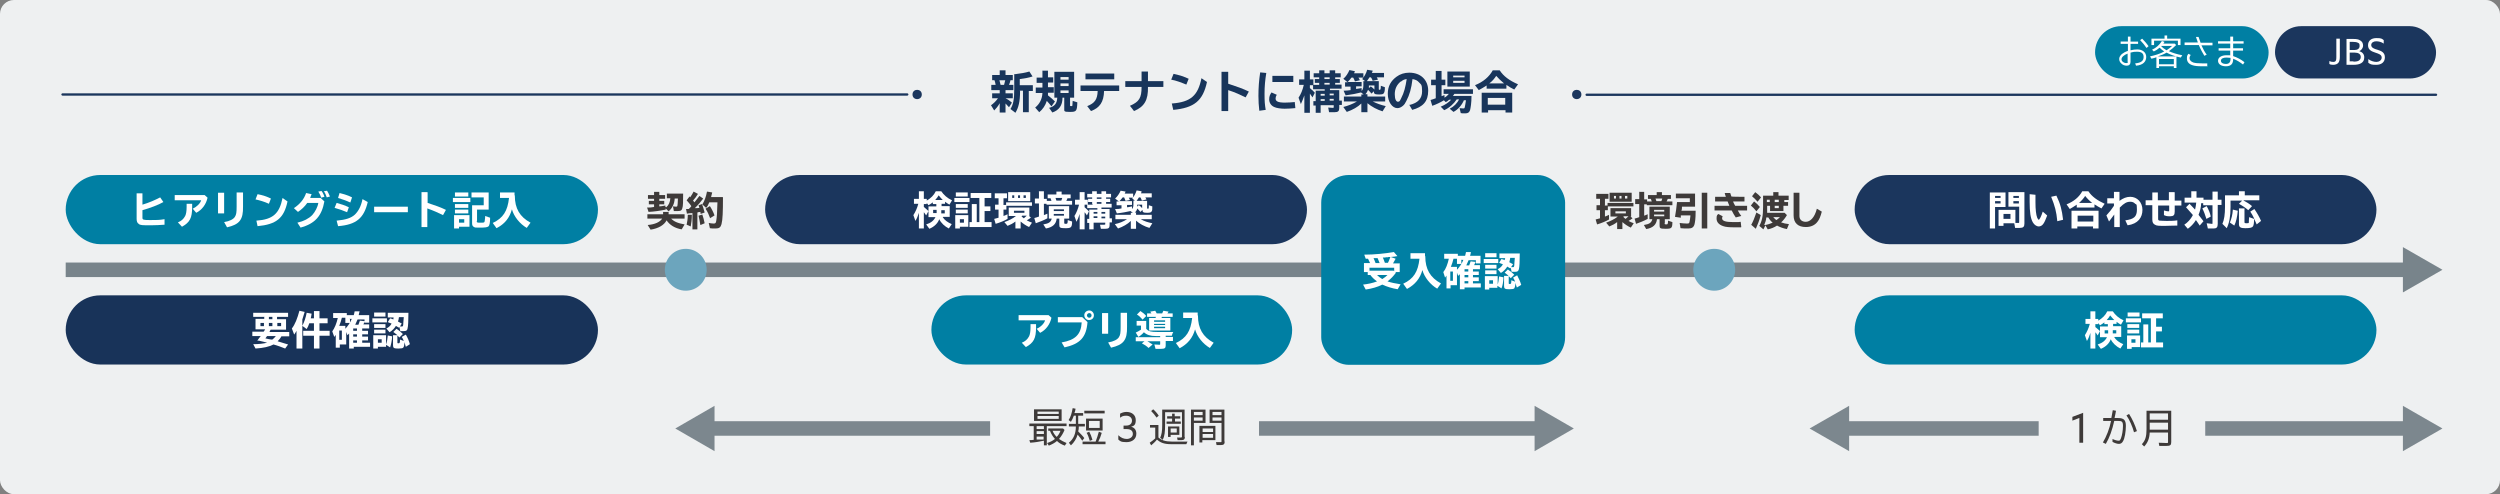
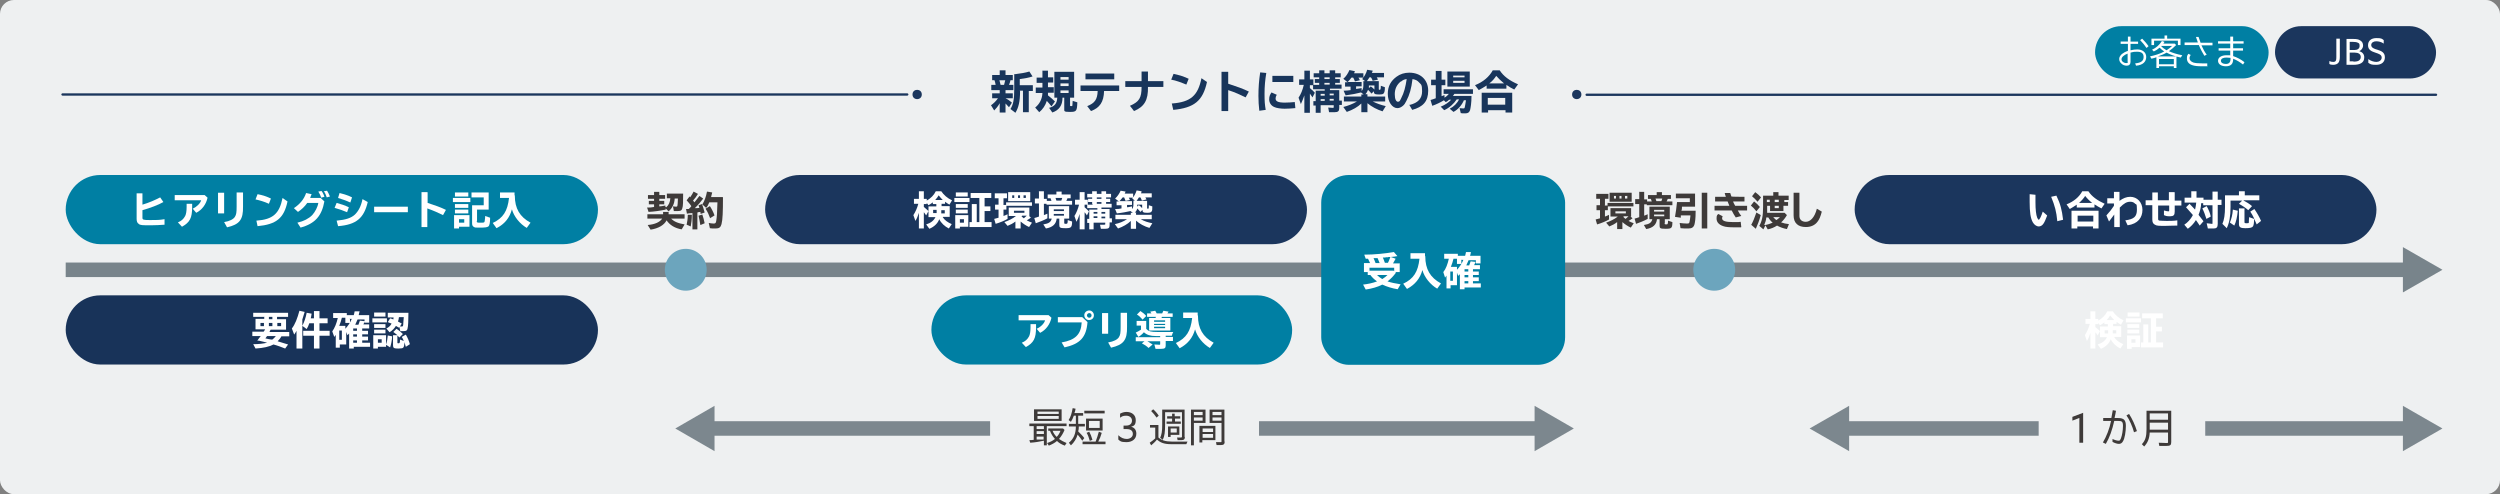
<svg xmlns="http://www.w3.org/2000/svg" id="_レイヤー_1" width="860" height="170" version="1.1" viewBox="0 0 860 170">
  <rect x="0" y="0" width="860" height="170" fill="#808080" stroke="none" />
  <defs>
    <style>
      .st0 {
        fill: #3e3a39;
      }

      .st1 {
        fill: #6ca5bd;
      }

      .st2 {
        fill: #fff;
      }

      .st3 {
        fill: #78848b;
      }

      .st4 {
        fill: #eef0f1;
      }

      .st5 {
        fill: #1b365d;
      }

      .st6 {
        fill: #7c878e;
      }

      .st7 {
        fill: #007fa3;
      }

      .st8 {
        fill: #183359;
      }

      .st9 {
        fill: #18355b;
      }
    </style>
  </defs>
  <rect class="st4" width="860" height="170" rx="4.8" ry="4.8" />
  <polygon class="st3" points="840.2 92.8 826.6 85 826.6 90.3 22.6 90.3 22.6 95.3 826.6 95.3 826.6 100.6 840.2 92.8" />
  <g>
    <path class="st0" d="M230.7,75c1,1.2,2.5,1.8,4.8,2.2l-1,1.7c-2.4-.4-4.1-1.5-5.2-3.1-.8,1.6-2.8,2.8-5.5,3.2l-1-1.6c2.5-.2,4.2-1,5-2.2h-5.1v-1.5h5.4v-.8h1.9v.8h5.5v1.5h-4.8ZM229.2,71.3c.9-.8,1.3-1.8,1.4-3.1h-1.2v-1.6h5.6c0,2.5,0,4.4-.3,5.1-.2.7-.5.9-1.5.9s-.9,0-1.4,0l-.3-1.6c.4,0,.7.1,1,.1.6,0,.6,0,.7-2.8h-1.1c-.1,1.9-.9,3.4-2.1,4.4l-1-1v.4c-1.9.4-4,.7-5.9.8l-.5-1.5c.9,0,1.5,0,2.4-.2h0v-.9h-1.8v-1.2h1.8v-.7h-2.1v-1.3h2.1v-1.1h1.8v1.1h2v1.3h-2v.7h1.7v1.2h-1.7v.7c.6,0,.9-.1,2.1-.3v.5h0Z" />
    <path class="st0" d="M237.8,70.9h0c-.5-.8-1.1-1.4-1.6-2l1-1.3c.1,0,.2.2.2.2h0c0,0,0,.1,0,.1.5-.7.9-1.4,1.2-2l1.5.8c-.4.7-1.2,1.8-1.7,2.3.2.2.3.4.5.6,0,0,0,0,0,0,.5-.6,1.2-1.6,1.7-2.2l1.3.9c-.8,1.1-1.9,2.4-2.9,3.3.6,0,1.3,0,1.6-.1-.1-.4-.2-.6-.3-.9l1.2-.4c.3.8.6,1.8.9,2.9l-1.4.5c0-.3,0-.5-.1-.7-.4,0-.8.1-1,.2v5.8h-1.7v-5.6c-.7,0-1.3.1-1.9.2l-.3-1.6c.2,0,.5,0,.9,0,.4-.3.5-.5.8-.8h0s0,0,0,0ZM236.2,77.3c.2-.9.4-2.1.4-3.4h1.4c0,1.6-.2,3-.4,4l-1.4-.6ZM240.9,77.3c-.2-1.3-.4-2.3-.6-3.1l1.3-.4c.3.9.6,1.9.8,3l-1.4.6h0ZM248.7,67.9c0,4.9-.1,7.7-.5,9.2-.3,1.1-.8,1.5-2,1.5s-1.4,0-2-.1l-.4-1.8c.6.1,1.2.2,1.7.2s.8-.1.9-1c.2-1.3.3-2.5.4-6.3h-2.8c-.3.8-.7,1.5-1.1,1.9l-1.3-1.2c.7-1,1.3-2.7,1.6-4.4l1.8.3c-.2.8-.3,1.2-.4,1.6h4ZM244.3,75.1c-.4-1.1-.9-2.3-1.6-3.3l1.5-.9c.6.9,1.2,2.1,1.6,3.2l-1.6,1h0Z" />
  </g>
  <g>
    <path class="st0" d="M552,70.7h1v-.9h8.9v1.2h-8.8v1.3h-1v2.2c.7-.3.9-.3,1.4-.6v1.6c-1,.6-2.7,1.3-4.1,1.7l-.5-1.7c.5-.1,1-.3,1.5-.4v-2.8h-1.2v-1.7h1.2v-2.2h-1.3v-1.7h4.2v1.7h-1.2v2.2h0ZM561.7,75c-.5.4-.9.7-1.5,1,.6.3,1.2.6,1.8.8l-1,1.5c-1.1-.5-2.1-1.2-2.9-1.9v2.4h-1.8v-2.4c-.9.7-1.7,1.1-2.7,1.5l-1.1-1.3c1.4-.5,2.9-1.2,4-2.1h-2.5v-2.9h7.1v2.9h-.2l.7.6h0ZM561.3,69.4h-7.6v-3.1h7.6v3.1ZM555.2,68.3h.7v-.9h-.7v.9ZM555.7,73.4h3.6v-.7h-3.6v.7ZM557.1,68.3h.7v-.9h-.7v.9ZM558.4,74.6s0,0,0,0c.3.3.5.5.8.7.2-.2.7-.6,1-.9h-1.6s-.1.2-.1.1ZM559.8,67.4h-.8v.9h.8v-.9Z" />
    <path class="st0" d="M563.8,66h1.8v2.6h1v.7h1.6c-.1-.4-.2-.7-.3-.9h-1v-1.3h3v-1h1.8v1h3.1v1.3h-1.1c-.1.3-.2.6-.4.9h2v1.3h-8.8v-.3h-.9v3.9c.6-.2.7-.3,1.2-.5v1.6c-1.1.6-2.8,1.3-4,1.7l-.5-1.8c.5-.1,1-.3,1.6-.5v-4.5h-1.4v-1.7h1.4v-2.6h0ZM572.6,76.9c0,.2.2.3.5.3.6,0,.7-.1.7-1.3l1.5.5c0,2.1-.3,2.3-2.3,2.3s-2.1-.2-2.1-1.2v-2.1h-.9c-.2,1.9-1.4,3-3.7,3.4l-.8-1.4c1.9-.3,2.6-.8,2.9-2h-1v-4.3h7v4.3h-1.7v1.4h0ZM569,72.8h3.5v-.6h-3.5v.6ZM569,74.4h3.5v-.6h-3.5v.6ZM569.5,68.3c.1.3.2.6.3.9h1.7c.2-.3.2-.6.3-.9h-2.4Z" />
    <path class="st0" d="M583.3,72.5c0,2.9-.2,3.8-.4,4.7-.3,1-.9,1.4-2.1,1.4s-1.7,0-2.7-.1l-.3-1.8c.8.1,1.8.2,2.5.2s.8-.1.9-.6c.1-.4.2-1.1.3-2v-.2h-3.3c0,0,0,.1,0,.2v.6c-.1,0-2-.3-2-.3.3-1.7.5-3.1.7-5.1h4.4v-1.3h-4.8v-1.6h6.6v4.5h-4.5c0,.4,0,1-.2,1.4h5ZM587.3,66.3v12.3h-1.9v-12.3h1.9Z" />
    <path class="st0" d="M593.7,67.7c-.2-.6-.3-.8-.4-1.3h1.9c0,.1.2.5.4,1.2h0c0,.1,4.5.1,4.5.1v1.6h-3.9c0,.2.4,1,.7,1.5h4.1v1.6h-3.2c.3.6.8,1.4,1.2,1.9l-1.9.5c-.5-.7-1-1.6-1.4-2.4h-5.9v-1.6h5.1c-.1-.3-.4-1-.6-1.5h-4.3v-1.6h3.7ZM598.9,78.2c-.9,0-1.7,0-2.4,0-1.6,0-2.9-.1-3.7-.4-1.5-.5-2.3-1.4-2.3-2.6s.2-1.2.6-1.6l1.5.8c-.1.2-.2.4-.2.7,0,.9,1.2,1.3,3.8,1.3s1.6,0,2.6-.1l.2,1.8h0Z" />
    <path class="st0" d="M604.2,72.7c-.6-.8-1.2-1.4-1.9-2l1.1-1.4c.7.5,1.3,1.1,2,1.9,0,0-1.2,1.5-1.2,1.5ZM602.4,77.4c.6-1.1,1.2-2.5,1.8-4.3l1.5.9c-.5,1.8-1.1,3.4-1.7,4.7l-1.5-1.3h0ZM604.6,69.4c-.5-.6-1.2-1.3-1.9-1.9l1.1-1.4c.7.5,1.5,1.2,2,1.8l-1.2,1.5h0ZM613.5,69.5h1.6v1.3h-1.6v1.8h-4.6v-1.8h-1v.2c0,1,0,1.7,0,2.2h6l.8.8c-.6,1-1.2,1.8-2,2.5.8.3,1.7.5,2.7.6l-.7,1.7c-1.2-.2-2.5-.7-3.4-1.2-.9.6-2.1,1.1-3.2,1.3l-.8-1.4c-.2.5-.4.8-.7,1.4l-1.4-1.2c.9-1.6,1.3-3.3,1.3-6.5v-3.9h3.5v-1.2h1.8v1.2h3.5v1.5h-1.5v.8ZM607.2,77.4h0c.8-.1,1.9-.5,2.6-.8-.6-.5-1.1-1.1-1.5-1.8h-.7c0,.8-.4,1.9-.7,2.6h.2ZM607.8,68.7v.8h1v-.8h-1ZM610,74.7c.4.4.7.8,1.1,1,.4-.3.9-.7,1.2-1h-2.3ZM610.5,68.7v.8h1.4v-.8h-1.4ZM610.5,70.8v.8h1.4v-.8h-1.4Z" />
    <path class="st0" d="M619,66.5v7.8c0,1.2.8,2,2.2,2s3-1.3,3.8-4.5l1.7,1c-.4,1.6-.9,2.8-1.5,3.5-.9,1.2-2.3,1.8-4,1.8-2.7,0-4.2-1.4-4.2-4v-7.8h2Z" />
  </g>
  <circle class="st1" cx="589.7" cy="92.8" r="7.2" />
  <circle class="st1" cx="235.9" cy="92.8" r="7.2" />
  <polygon class="st6" points="541.4 147.4 527.9 139.6 527.9 144.9 245.8 144.9 245.8 139.6 232.3 147.4 245.8 155.2 245.8 149.9 527.9 149.9 527.9 155.2 541.4 147.4" />
  <g>
    <rect class="st4" x="340.6" y="136.3" width="92.5" height="21.8" />
    <g>
      <path class="st0" d="M360.1,153.2h-1v-1.6c-1.4.3-3,.6-4.7.7l-.3-.9c.4,0,1,0,1.5-.1v-4.7h-1.5v-.9h12.8v.9h-6.8v6.7h0ZM365.2,144.8h-9.5v-4h9.5v4ZM356.6,146.6v1h2.5v-1h-2.5ZM356.6,148.3v1h2.5v-1h-2.5ZM356.6,150v1.2c.3,0,.6,0,.8,0h.2s.4,0,.4,0h1v-1h-2.5,0ZM356.9,142.4h7.3v-.8h-7.3v.8ZM356.9,144.1h7.3v-1h-7.3v1ZM366.2,147.9c-.5,1.2-1.1,2.2-1.9,3.1.7.5,1.6,1,2.6,1.4l-.6.9c-1.1-.4-2-.9-2.7-1.6-.8.7-1.8,1.2-2.8,1.6l-.6-.9c1.2-.4,1.8-.7,2.7-1.4-.7-.8-1.3-1.7-1.7-2.8h-.6v-.8h5.1l.5.5h0ZM362.1,148.2c.3.8.8,1.5,1.4,2.1.6-.6,1-1.3,1.3-2.1h-2.8Z" />
      <path class="st0" d="M371.1,145.8h2.1v.9h-2.1c0,.7,0,1.1-.2,1.7.7.7,1.6,1.6,2.1,2.3l-.7.9c-.4-.6-.9-1.3-1.6-2.1-.4,1.4-1.2,2.7-2.3,3.7l-.7-.9c1.6-1.3,2.4-3.1,2.4-5.6h-2.4v-.9h2.4v-2.8h-.7c-.3.8-.6,1.5-1,2.1l-.8-.6c.7-1,1.1-2.4,1.4-4.1l1,.2c-.1.6-.2,1.1-.4,1.5h3v.9h-1.7v2.8h0ZM376.9,151.9c.4-1.1.8-2.2,1.1-3.4l1,.4c-.3,1.1-.7,2.1-1.2,3h2.5v.9h-7.9v-.9h4.5ZM380,141.3v.9h-7v-.9h7ZM379.3,148.1h-5.7v-4.1h5.7v4.1ZM374.9,151.7c-.3-1-.6-2-1.1-2.8l.9-.4c.4.7.8,1.7,1.1,2.8l-1,.4h0ZM374.6,147.2h3.7v-2.4h-3.7v2.4Z" />
      <path class="st0" d="M384.8,149.8c.8.8,1.8,1.2,2.8,1.2s2.1-.6,2.1-1.7-.7-1.7-2.2-1.7h-1v-1.2h.9c1.3,0,2-.7,2-1.7s-.8-1.7-2-1.7-1.5.3-2.1.7v-1.4c.6-.3,1.3-.6,2.2-.6,1.9,0,3.2,1.1,3.2,2.8s-.6,2-1.6,2.3h0c1.3.3,1.8,1.3,1.8,2.4,0,1.8-1.4,2.9-3.4,2.9s-2.2-.4-2.8-.9v-1.5h0Z" />
      <path class="st0" d="M398.5,150.5c1,.9,2.4,1.4,4.5,1.4h5.5c-.1.2-.2.5-.4.9h-5.2c-2.4,0-3.7-.5-4.9-1.6-.6.8-1.3,1.4-2,2l-.5-.9c.7-.5,1.4-1,1.9-1.5v-3.7h-1.8v-.9h2.9v4.3h0ZM397.9,143.7c-.7-1-1.3-1.7-1.9-2.3l.7-.6c.7.6,1.4,1.4,1.9,2.2l-.8.7h0ZM407.6,150.3c0,.8-.3,1.1-1.1,1.1s-.9,0-1.4,0l-.2-.9c.6,0,1,0,1.3,0s.4,0,.4-.4v-8.3h-5.8v4.1c0,2.8-.2,4.1-.8,5.4l-.9-.7c.5-1.1.7-2.2.7-4.5v-5.2h7.7v9.4h0ZM406,143.2v.8h-1.8v1h2v.8h-4.9v-.8h1.9v-1h-1.7v-.8h1.7v-.9h.9v.9h1.8ZM405.7,149.6h-3v.7h-.9v-3.6h3.9v2.9h0ZM402.7,147.4v1.4h2.1v-1.4h-2.1Z" />
      <path class="st0" d="M414.7,145.5h-4v7.7h-1v-12.3h5v4.6h0ZM410.7,142.8h3v-1.1h-3v1.1ZM410.7,144.7h3v-1.1h-3v1.1ZM418.2,151.4h-4.6v.8h-1v-5.7h5.5v4.9ZM413.7,148.6h3.6v-1.2h-3.6v1.2ZM413.7,150.6h3.6v-1.3h-3.6v1.3ZM421.3,151.9c0,.9-.4,1.2-1.3,1.2s-1,0-1.5,0l-.2-1c.6,0,1.1,0,1.5,0s.4,0,.4-.4v-6.2h-4.1v-4.6h5.1v11h0ZM417.1,142.8h3.1v-1.1h-3.1v1.1ZM417.1,144.7h3.1v-1.1h-3.1v1.1Z" />
    </g>
  </g>
  <polygon class="st6" points="840.2 147.4 826.6 139.6 826.6 144.9 636.1 144.9 636.1 139.6 622.5 147.4 636.1 155.2 636.1 149.9 826.6 149.9 826.6 155.2 840.2 147.4" />
  <g>
    <rect class="st4" x="701.3" y="136.5" width="57.3" height="21.8" />
    <g>
      <path class="st0" d="M715.2,143.8l-2.3.9v-1.3l3.7-1.4v10.3h-1.3v-8.5h0Z" />
      <path class="st0" d="M726.3,143.8c.2-.9.3-1.7.5-2.7l1.1.2c-.1.8-.3,1.5-.5,2.5h1.2c2,0,2.7.7,2.7,2.7s-.4,4.4-1,5.3c-.3.6-.8.9-1.4.9s-1.5-.3-2.2-.7v-1c.8.4,1.6.6,2.1.6s.5-.2.8-.8c.4-1,.7-2.8.7-4.3s-.4-1.7-1.7-1.7h-1.3c-.7,3.1-1.6,5.7-2.9,7.9l-1-.5c1.2-2,2.3-4.8,2.8-7.4h-2.7v-1h2.9ZM734.1,148.7c-.5-1.9-1.6-4.4-2.6-5.8l.9-.5c1.1,1.7,2.1,3.9,2.7,5.9l-1,.4h0Z" />
      <path class="st0" d="M746.9,152.1c0,1-.3,1.3-1.7,1.3s-1.5,0-2.4,0l-.2-1.1c1,0,2,.1,2.6.1s.6,0,.6-.4v-3.2h-6.3c-.1,2.1-.7,3.5-1.9,4.8l-.8-.8c1.2-1.3,1.6-2.6,1.6-5.2v-6.3h8.5v10.8h0ZM739.5,144.4h6.3v-2.2h-6.3v2.2ZM739.5,147.5v.3h6.3v-2.4h-6.3v2.1Z" />
    </g>
  </g>
  <rect class="st7" x="22.6" y="60.2" width="183.1" height="23.8" rx="11.9" ry="11.9" />
  <rect class="st8" x="22.6" y="101.6" width="183.1" height="23.8" rx="11.9" ry="11.9" />
  <rect class="st5" x="638" y="60.2" width="179.5" height="23.8" rx="11.9" ry="11.9" />
-   <rect class="st7" x="638" y="101.6" width="179.5" height="23.8" rx="11.9" ry="11.9" />
  <rect class="st5" x="263.2" y="60.2" width="186.4" height="23.8" rx="11.9" ry="11.9" />
  <rect class="st7" x="320.4" y="101.6" width="124.1" height="23.8" rx="11.9" ry="11.9" />
  <rect class="st7" x="454.5" y="60.2" width="83.9" height="65.3" rx="9.5" ry="9.5" />
  <g>
    <path class="st2" d="M49,66.5v3.9c2.1-.6,4.4-1.6,6.1-2.5l1.1,1.6c-1.7,1-4.7,2.1-7.2,2.8v2.6c0,.7.3.8,2.6.8s3.2,0,5-.3v1.9c-1.7.1-3,.2-4.7.2-2.9,0-3.7,0-4.2-.5-.5-.3-.7-.9-.7-1.7v-8.8h2.1Z" />
    <path class="st2" d="M70.4,67.1l1,.9c-.5,2.3-1.9,4.2-3.9,5.2l-1.2-1.4c1.3-.6,2.6-1.8,2.9-2.9h-9.1v-1.8h10.4,0ZM66.1,70.1v1.1c0,3.8-.8,5.3-3.5,6.8l-1.4-1.5c1.2-.5,1.9-1.1,2.5-2.2.3-.6.5-1.6.5-3.1v-1.1s2,0,2,0Z" />
    <path class="st2" d="M77.1,66.3v7.1h-2.1v-7.1h2.1ZM83.6,66.2v4.8c.1,4.6-1.2,6.2-5.5,7.2l-1-1.8c1.9-.3,3.2-1,3.7-1.8.5-.8.6-1.5.6-3.6v-4.8h2.1Z" />
    <path class="st2" d="M92.5,70.1c-1.5-.7-3.2-1.2-4.6-1.5l.7-1.8c1.7.3,3.4.9,4.6,1.5l-.7,1.8h0ZM88.2,75.9c5.7-.4,7.9-2.4,9-7.8l1.7,1.2c-1.2,5.8-3.9,7.9-10.3,8.5l-.4-1.9h0Z" />
    <path class="st2" d="M111.6,69.2c-.9,5.1-3.2,7.7-8.2,9.1l-1.1-1.7c2.2-.5,3.9-1.4,5.1-2.6,1-1.1,1.9-2.8,2.1-4.2h-3.8c-.9,1.3-2,2.3-3.2,3.1l-1.4-1.3c2.1-1.4,3.5-3.1,4.2-5.2l1.9.4c-.2.4-.3.7-.5,1.3h3.6s1.3,1.2,1.3,1.2ZM110.5,68c-.2-.6-.6-1.5-1-2.1l1.1-.2c.4.5.8,1.3,1,2l-1.1.3h0ZM112.4,67.9c-.2-.7-.6-1.6-1-2.1l1.1-.2c.4.6.7,1.3,1,2l-1.1.3Z" />
    <path class="st2" d="M119.4,73c-1.2-.5-2.5-1-4.3-1.5l.7-1.7c1.2.3,3,.9,4.2,1.5l-.6,1.7h0ZM115.8,75.9c3.2-.3,5-.9,6.3-2.1,1.2-1.2,2.1-2.8,2.6-5.3l1.8,1c-1.3,5.6-4,7.8-10.2,8.3l-.5-1.9h0ZM120.6,69.7c-1.5-.7-3-1.2-4.3-1.6l.5-1.7c1.6.4,3.2.9,4.3,1.5l-.6,1.8Z" />
    <path class="st2" d="M140.3,71.1v1.9h-11.6v-1.9h11.6Z" />
    <path class="st2" d="M147.1,66.2v3.6c2.5.8,4.7,1.6,6.3,2.4l-1,1.8c-1.4-.7-3.4-1.6-5.4-2.3v6.4h-2v-12s2,0,2,0Z" />
    <path class="st2" d="M161.8,68.1v1.4h-6v-1.4h6ZM161.5,78h-3.6v.6h-1.7v-4.6h5.3v4ZM161.1,66.2v1.4h-4.6v-1.4h4.6ZM161.1,70.2v1.3h-4.6v-1.3h4.6ZM161.1,72.1v1.3h-4.6v-1.3h4.6ZM157.9,76.6h1.8v-1.2h-1.8v1.2ZM164,76.1c0,.5.2.5,1.3.5s1.3,0,1.4-.4c0-.2.2-.9.2-1.9l1.7.6c0,1.7-.2,2.7-.6,3-.4.3-1.2.4-2.9.4s-1.7,0-2-.2c-.5-.2-.7-.6-.7-1.3v-6.2h4v-2.7h-4.2v-1.7h5.9v5.9h-4v3.8h0Z" />
    <path class="st2" d="M177.1,67.3c0,4.4,1.7,7.3,5.4,9.3l-1.3,1.8c-2.4-1.4-4.4-3.9-5.1-6.4-.8,2.9-2.4,5-5.3,6.5l-1.3-1.8c3.6-1.7,5.1-4.1,5.6-8.6h-3.1v-1.9h5v.9h0Z" />
  </g>
  <g>
    <path class="st2" d="M90.8,109h-3.7v-1.4h12v1.4h-3.8v.8h3.1v3.6h-5.3c-.1.2-.3.5-.4.8h6.8v1.5h-2.7c-.3.6-.8,1.2-1.3,1.7,1.7.5,2.3.7,3.6,1.1l-1,1.4c-1.4-.6-2.7-1-4-1.4-1.6.8-3.4,1.2-6.2,1.4l-.8-1.5c1.9,0,3.5-.2,4.8-.5-.9-.3-1.7-.4-2.8-.7h-.6c.3-.5.9-1.2,1.2-1.6h-2.9v-1.5h3.9c.2-.3.3-.4.5-.8h-3.3v-3.6h3v-.8h0ZM89.6,111.1v1.1h1.2v-1.1h-1.2ZM91.8,115.7c-.2.3-.4.6-.5.7.8.2,1.3.3,2,.4h.4c.4-.3.8-.7,1.2-1.2,0,0-3,0-3,0ZM93.7,109.8v-.8h-1.2v.8h1.2ZM92.5,112.2h1.2v-1.1h-1.2v1.1ZM95.4,112.2h1.3v-1.1h-1.3v1.1Z" />
    <path class="st2" d="M103.8,119.9h-1.8v-6.1s0,0,0,0c-.2.4-.4.7-.8,1.3l-.8-2.1c1.1-1.4,1.9-3.5,2.6-6.1l1.8.4c-.3,1-.5,1.7-.8,2.6v.2c0,0,0,9.8,0,9.8h0ZM106.4,111.2c-.2.7-.6,1.5-.9,2l-1.5-1.1c.7-1.4,1.2-2.9,1.5-4.5l1.7.3c-.1.8-.2,1.1-.3,1.6h1.1v-2.5h1.9v2.5h2.8v1.7h-2.8v2.6h3.5v1.7h-3.5v4.4h-1.9v-4.4h-3.7v-1.7h3.7v-2.6h-1.6Z" />
    <path class="st2" d="M121.7,108.4c.1-.4.2-.7.3-1.3h1.7c-.2.7-.2.9-.3,1.3h3.6v2.6h-1.6v-1.1h-2.4c-.3.7-.5,1.2-.8,1.8h1.1c.2-.5.3-.9.5-1.4l1.7.2c-.2.4-.3.8-.5,1.1h2v1.4h-2.4v.8h2v1.2h-2v.8h2v1.3h-2v.8h2.7v1.4h-5.6v.6h-1.6v-5.2c0,.1-.3.3-.6.6l-.4-1.1v4.3h-2.2v1.1h-1.4v-4.4c-.2.3-.2.3-.5.7l-.7-1.9c.8-1.1,1.5-2.8,1.9-4.6h-1.6v-1.7h4.7v.7h2.6ZM116.7,116.9h.9v-3.2h-.9v3.2ZM120.4,109.8v1.3h-1.6v-1.8h-1.2c-.2.8-.5,1.9-.9,2.8h2.1v1.2h0c0,0,0-.2,0-.2.9-1,1.7-2.1,2.2-3.4h-.8,0ZM121.5,113v.8h1.3v-.8h-1.3ZM121.5,115v.8h1.3v-.8h-1.3ZM121.5,117.1v.8h1.3v-.8h-1.3Z" />
    <path class="st2" d="M133.1,109.5v1.4h-5v-1.4h5ZM132.8,118.5c.3-.8.5-1.9.6-3.1l1.5.3c-.1,1.7-.4,2.9-.7,3.8l-1.4-.9v.7h-2.8v.6h-1.6v-4.6h4.4v3.2h0ZM132.6,107.5v1.4h-3.9v-1.4h3.9ZM132.6,111.5v1.3h-3.9v-1.3h3.9ZM132.6,113.4v1.3h-3.9v-1.3h3.9ZM130,117.9h1.3v-1.2h-1.3v1.2ZM140.5,107.6c0,2.6-.1,4.7-.3,5.4-.1.7-.5.9-1.3.9s-.2,0-.4,0c-.4,0-.5,0-.8,0l-.3-1.4-.2.2c-.4-.2-.5-.3-1-.6-.5.8-1.2,1.6-2.2,2.2l-1.1-1.3c.8-.4,1.4-.9,1.8-1.7-.6-.2-.9-.3-1.3-.5l.8-1.3c.4.1,1,.3,1.1.4,0-.2.1-.5.1-.7h-2v-1.6h7ZM136.6,115.2c-.4-.3-.9-.7-1.3-1l1.1-1.1c.8.5,1.5,1.1,2.2,1.8l-1.2,1.2c-.3-.3-.4-.4-.7-.7v2.4c0,.3.1.3.4.3.4,0,.5-.2.5-1.3l1.3.5c-.2-.5-.4-1-.7-1.4l1.4-.8c.6,1,1.1,2.2,1.4,3.3l-1.4.9c-.1-.5-.3-.9-.5-1.6,0,1-.1,1.6-.4,1.9-.2.2-.7.3-1.7.3-1.5,0-1.8-.2-1.8-1.1v-3.5h1.4ZM137.2,109.2c0,.4-.1.9-.3,1.4.4.2.8.4,1.3.7l-.6,1c.2,0,.4,0,.6,0,.3,0,.4,0,.5-.5,0-.6.1-1.2.2-2.7,0,0-1.6,0-1.6,0Z" />
  </g>
  <g>
-     <path class="st2" d="M689.9,71.2h-3.6v7.4h-1.8v-12.4h5.4v5h0ZM686.3,68.1h1.9v-.7h-1.9v.7ZM686.3,70h1.9v-.8h-1.9v.8ZM689.2,76.8v.9h-1.7v-5.5h5.8v4.5c.3,0,.7,0,1,0s.3,0,.3-.4v-5.2h-3.7v-5h5.5v10.8c0,1.1-.4,1.5-1.6,1.5s-1.1,0-1.6,0l-.3-1.6s-3.7,0-3.7,0ZM689.2,73.6v1.7h2.4v-1.7h-2.4ZM692.6,68.1h1.9v-.7h-1.9v.7ZM692.6,70h1.9v-.8h-1.9v.8Z" />
    <path class="st2" d="M704.2,74.2c-.4,1.1-.9,2.3-1.3,2.8-.4.6-1,.9-1.6.9s-1.5-.5-2-1.4c-.8-1.4-1.1-3.5-1.1-7s0-1.7,0-2.7l2,.2c0,1.3,0,1.9,0,2.6,0,2.4.2,4.3.6,5.3.2.4.4.7.5.7.3,0,.9-1.2,1.4-2.8l1.5,1.3h0ZM707.7,76c-.3-3.2-.8-5.1-2.1-8.3l1.8-.4c1.4,2.9,1.9,4.9,2.3,8.3l-2,.5h0Z" />
    <path class="st2" d="M720.4,71.4h-6v-1c-.8.6-1.6,1-2.4,1.5l-1.1-1.6c2.5-1,4.3-2.5,5.4-4.5h2.1c1.2,1.8,3,3.1,5.6,4.3l-1.1,1.6c-.9-.5-1.7-.9-2.4-1.4v1.1h0ZM722,78.6h-2v-.7h-5.4v.7h-2v-6.1h9.3v6.1h0ZM714.7,76.2h5.4v-2h-5.4v2ZM719.7,69.8c-.9-.7-1.8-1.6-2.4-2.4-.5.8-1.2,1.6-2.1,2.4h4.5Z" />
    <path class="st2" d="M729.1,66.1v3c1.2-.9,2.4-1.4,3.7-1.4,2.4,0,4.2,1.9,4.2,4.5s-1.5,4.8-5.1,5.3l-.8-1.7c3-.4,4-1.3,4-3.7s-.3-1.6-.7-2.1c-.4-.4-.9-.6-1.6-.6-1.2,0-2.1.5-3.6,2v6.7h-1.9v-4.3c-.4.6-1.1,1.4-1.8,2.4l-.9-2.1c1.1-1.2,1.9-2.2,2.6-3.3v-.8h-2.3v-1.8h2.3v-2.2h1.9Z" />
    <path class="st2" d="M748.1,66.2v2.8h2.3v1.7h-2.3v2.1c0,1.2-.4,1.6-1.6,1.6s-1.4-.1-2.1-.4v-1.6c.7.2,1.2.3,1.5.3s.3-.1.3-.4v-1.6h-3.8v4.6c0,.4.1.5.5.6.3,0,1.3.1,2.4.1s2.5,0,3.7-.2v1.8c-1.8,0-3.2.1-4.2.1-2.1,0-2.9,0-3.5-.4-.6-.3-.9-.8-.9-1.8v-4.9h-2.3v-1.7h2.3v-2.7h1.9v2.7h3.8v-2.8h1.9Z" />
    <path class="st2" d="M758,68v.7h3.1v-2.8h1.8v2.8h1.3v1.8h-1.3v6.5c0,1.2-.4,1.6-1.4,1.6s-1.4,0-2,0l-.4-1.8c.6,0,1.3.2,1.7.2s.3,0,.3-.4v-6h-3.2v-.7h-.7c0,1.3-.4,2.8-.9,4,.7.9,1.2,1.6,1.7,2.2l-1.3,1.5c-.7-1.1-.9-1.3-1.3-1.9-.8,1.3-1.8,2.3-2.8,3l-1.2-1.4c1.1-.7,2.2-1.9,2.9-3.2v-.2c-1-1.1-1.7-1.9-2.3-2.6l1.2-1.2c.6.6,1.1,1.2,1.9,2,.2-.8.3-1.5.4-2.4h-4v-1.7h2.3v-2.2h1.8v2.2h2.4ZM759,75.3c-.4-1.3-.9-2.7-1.4-3.6l1.5-.8c.6,1.1,1.2,2.4,1.4,3.6l-1.5.8Z" />
    <path class="st2" d="M771.8,69c1,.5,2.1,1.2,2.9,1.9l-1.3,1.4c-.9-.8-2.1-1.6-3.2-2.2l1.1-1.1h-4v2.2c0,3.3-.4,5.4-1.3,7.3l-1.5-1.5c.6-1.3.9-3.2.9-5.9v-3.9h4.8v-1.4h2v1.4h5v1.7h-5.6.2c0,0,0,0,0,0ZM767.1,76.5c.5-1.1.9-2.7,1-4.4l1.7.4c-.2,2.2-.6,3.9-1.2,5.1l-1.6-1.1h0ZM775.4,75.1c-.4-.9-.9-1.7-1.3-2.3l1.4-.9c.9,1.3,1.8,2.9,2.3,4.1l-1.5,1.2c-.3-.7-.6-1.4-.9-2h0c0,1.4-.1,2.3-.4,2.7-.3.4-1,.6-2.6.6s-2.2-.3-2.2-1.4v-5.4h1.9v4.7c0,.3.1.4.7.4s.8,0,.8-.3c0-.2,0-.8.1-1.8l1.7.6h0Z" />
  </g>
  <g>
    <path class="st2" d="M727.3,116c.6,1,1.7,1.8,3.1,2.4l-1,1.5c-1.4-.7-2.7-1.9-3.3-3.2-.5,1.4-1.7,2.6-3.4,3.3l-1.1-1.5c1.6-.5,2.6-1.3,3.2-2.5h-2.4v-3.7h2.7v-.8h-1.2v-.6c-.5.4-1,.7-1.5,1l-.6-.8v.4h-1v1c.6.5,1.2,1,1.6,1.4l-.8,1.5c-.3-.5-.5-.8-.8-1.1v5.6h-1.7v-5.4c-.3,1-.7,2-1.2,2.8l-.7-2c.7-1.1,1.3-2.4,1.7-3.9h-1.5v-1.7h1.7v-2.6h1.7v2.6h1v.6c1.4-.8,2.5-1.9,3.1-3.2h1.9c.8,1.2,2.1,2.4,3.7,3.1l-.9,1.5c-.5-.3-1-.6-1.5-1v.7h-1.2v.8h2.8v3.7h-2.3ZM724,113.6v1.1h1.2v-1.1h-1.2ZM727.3,110.1c-.5-.5-1-1.1-1.4-1.6-.3.5-.7,1.1-1.2,1.6h2.5,0ZM726.8,114.7h1.2v-1.1h-1.2v1.1Z" />
    <path class="st2" d="M736.5,109.5v1.4h-5.2v-1.4h5.2ZM736.2,119.4h-2.9v.6h-1.6v-4.6h4.5v4h0ZM736,107.5v1.4h-4.1v-1.4h4.1ZM735.9,111.5v1.3h-4.1v-1.3h4.1ZM735.9,113.4v1.3h-4.1v-1.3h4.1ZM733.2,117.9h1.4v-1.2h-1.4v1.2ZM744.1,117.8v1.7h-7.6v-1.7h.8v-6.2h1.7v6.2h.9v-8.3h-3v-1.7h7.1v1.7h-2.3v2.9h2v1.6h-2v3.8h2.6Z" />
  </g>
  <g>
    <path class="st2" d="M324.3,74.7c.6,1,1.7,1.8,3.1,2.4l-1,1.5c-1.4-.7-2.7-1.9-3.3-3.2-.5,1.4-1.7,2.6-3.4,3.3l-1.1-1.5c1.6-.5,2.6-1.3,3.2-2.5h-2.4v-3.7h2.7v-.8h-1.2v-.6c-.5.4-1,.7-1.5,1l-.6-.8v.4h-1v1c.6.5,1.2,1,1.6,1.4l-.8,1.5c-.4-.5-.5-.8-.8-1.1v5.6h-1.7v-5.4c-.3,1-.7,2-1.2,2.8l-.7-2c.7-1.1,1.3-2.4,1.7-3.9h-1.5v-1.7h1.7v-2.6h1.7v2.6h1v.6c1.4-.8,2.5-1.9,3.1-3.2h1.9c.8,1.2,2.1,2.4,3.7,3.1l-.9,1.5c-.5-.3-1-.6-1.5-1v.7h-1.2v.8h2.8v3.7h-2.3,0ZM321,72.2v1.1h1.2v-1.1h-1.2ZM324.3,68.8c-.5-.5-1-1.1-1.4-1.6-.3.5-.7,1.1-1.2,1.6h2.5ZM323.8,73.4h1.2v-1.1h-1.2v1.1Z" />
    <path class="st2" d="M333.5,68.1v1.4h-5.2v-1.4h5.2ZM333.1,78h-2.9v.6h-1.6v-4.6h4.5v4h0ZM332.9,66.2v1.4h-4.1v-1.4h4.1ZM332.9,70.2v1.3h-4.1v-1.3h4.1ZM332.9,72.1v1.3h-4.1v-1.3h4.1ZM330.2,76.6h1.4v-1.2h-1.4v1.2ZM341.1,76.4v1.7h-7.6v-1.7h.8v-6.2h1.7v6.2h.9v-8.3h-3v-1.7h7.1v1.7h-2.3v2.9h2v1.6h-2v3.8h2.6,0Z" />
    <path class="st2" d="M345.1,70.5h1v-.9h8.9v1.2h-8.8v1.3h-1v2.2c.7-.3.9-.3,1.4-.6v1.6c-1,.6-2.7,1.3-4.1,1.7l-.5-1.7c.5-.1,1-.3,1.5-.4v-2.8h-1.2v-1.7h1.2v-2.2h-1.3v-1.7h4.2v1.7h-1.2v2.2h0ZM354.7,74.8c-.5.4-.9.7-1.5,1,.6.3,1.2.6,1.8.8l-1,1.5c-1.1-.5-2.1-1.2-2.9-1.9v2.4h-1.8v-2.4c-.9.7-1.7,1.1-2.7,1.5l-1.1-1.3c1.4-.5,2.9-1.2,4-2.1h-2.5v-2.9h7.1v2.9h-.1l.7.6h0ZM354.4,69.2h-7.6v-3.1h7.6v3.1ZM348.2,68.1h.7v-.9h-.7v.9ZM348.8,73.2h3.6v-.7h-3.6v.7ZM350.2,68.1h.7v-.9h-.7v.9ZM351.4,74.4s0,0,0,0c.3.3.5.5.8.7.2-.2.7-.6,1-.9h-1.6s-.1.2-.1.1ZM352.9,67.2h-.8v.9h.8v-.9Z" />
    <path class="st2" d="M357.3,65.8h1.8v2.6h1v.7h1.6c-.1-.4-.2-.7-.3-.9h-1v-1.3h3v-1h1.8v1h3.1v1.3h-1.1c-.1.3-.2.6-.4.9h2v1.3h-8.8v-.3h-.9v3.9c.6-.2.7-.3,1.2-.5v1.6c-1.1.6-2.8,1.3-4,1.7l-.5-1.8c.5-.1,1-.3,1.6-.5v-4.5h-1.4v-1.7h1.4v-2.6h0ZM366.1,76.7c0,.2.1.3.5.3.6,0,.7-.1.7-1.3l1.5.5c0,2.1-.4,2.3-2.3,2.3s-2.1-.2-2.1-1.2v-2.1h-.9c-.2,1.9-1.4,3-3.7,3.4l-.9-1.4c1.9-.3,2.6-.8,2.9-2h-1v-4.3h7v4.3h-1.7v1.4h0ZM362.5,72.6h3.5v-.6h-3.5v.6ZM362.5,74.2h3.5v-.6h-3.5v.6ZM363.1,68.1c.1.3.2.6.3.9h1.7c.1-.3.2-.6.3-.9h-2.4Z" />
    <path class="st2" d="M375.7,70.1v-.6h-1.4v-1.1h1.4v-.5h-1.7v-1.2h1.7v-.9h1.6v.9h1.6v-.9h1.6v.9h1.7v1.2h-1.7v.5h1.4v1.1h-1.4v.6h1.9v1.3h-3.5v.5h2.8v3.2h.8v1.4h-.8v1c0,.9-.4,1.2-1.4,1.2s-1.1,0-1.6,0l-.3-1.4c.4,0,1,0,1.4,0s.4,0,.4-.3v-.4h-4v2.3h-1.5v-2.2h-.7v-1.4h.7v-3.2h2.8v-.5h-3.5v-1.2h-.9v.9c.7.6,1.1,1,1.5,1.4l-.7,1.4c-.3-.5-.4-.6-.8-1.1v5.9h-1.7v-5.3c-.3,1-.7,2-1.1,2.7l-.7-2c.7-1.1,1.2-2.4,1.6-3.9h-1.4v-1.7h1.6v-2.6h1.7v2.6h1.1v1.7h1.7,0ZM376.2,73.5h1.3v-.6h-1.3v.6ZM376.2,75h1.3v-.6h-1.3v.6ZM377.3,67.9v.5h1.6v-.5h-1.6ZM378.9,69.5h-1.6v.6h1.6v-.6ZM378.9,72.9v.6h1.3v-.6h-1.3ZM378.9,74.5v.6h1.3v-.6h-1.3Z" />
    <path class="st2" d="M390.8,73.2v.7h5.4v1.5h-3.8c1.2.7,2.5,1.1,4,1.4l-1,1.6c-1.7-.5-3.4-1.4-4.6-2.5v2.8h-1.8v-2.7c-1.1,1.1-2.7,2-4.4,2.6l-1.1-1.5c1.5-.3,3-.9,4.2-1.7h-4v-1.5h5.3v-.7h.7l-.8-.6c-1.4.3-2.8.6-4.7.8l-.6-1.5c1,0,1.3,0,2.2-.2v-1.1h-1.7v-1.3h.8l-1.3-1c.8-.7,1.5-1.8,1.9-2.7l1.7.3c-.1.3-.2.4-.3.7h2.9v1.4h-1.5c.2.3.3.6.4.8l-1.5.3c-.2-.5-.3-.8-.5-1.2h-.5c-.4.5-.8,1-1.1,1.3h4.3v1.3h-1.7v.8c.6,0,1-.2,1.7-.3v.9c.4-.4.5-.9.5-1.6v-1.3h.5l-.9-.7c.6-.7,1.2-1.8,1.5-2.8l1.7.3c0,.3-.1.4-.2.7h3.7v1.4h-2.2c.2.3.3.5.4.7l-1.6.4c-.1-.3-.3-.8-.5-1.1h-.5c-.3.4-.5.8-.8,1.2h3.6v2.4c0,.2,0,.3.3.3s.3-.2.3-1.2l1.2.4c0,1,0,1.5-.3,1.8-.2.3-.6.4-1.5.4-1.3,0-1.6-.2-1.6-1l-.7.7c-.3-.4-.7-.8-1.1-1.2-.1.6-.4,1-.8,1.4h.6ZM391.8,70.6c.4.3.8.6,1.1,1v-1.2h-1.7v.3c0,.2,0,.3,0,.4l.6-.6Z" />
  </g>
  <g>
    <path class="st2" d="M360.7,108.4l1,.9c-.5,2.3-1.9,4.2-3.9,5.2l-1.2-1.4c1.4-.6,2.6-1.8,2.9-2.9h-9.1v-1.8h10.4,0ZM356.4,111.5v1.1c0,3.8-.8,5.3-3.5,6.8l-1.4-1.5c1.2-.5,1.9-1.1,2.5-2.2.3-.6.5-1.6.5-3.1v-1.1s2,0,2,0Z" />
    <path class="st2" d="M372.3,109.1l1.8,1.7c-.4,5.2-2.5,7.5-7.9,8.7l-1-1.7c4.7-.8,6.7-2.8,6.9-6.9h-8.2v-1.8h8.4,0ZM376.3,108.5c0,.9-.7,1.6-1.7,1.6s-1.6-.8-1.6-1.7.8-1.6,1.7-1.6,1.6.8,1.6,1.6h0ZM373.9,108.5c0,.4.4.8.8.8s.8-.3.8-.8-.4-.8-.8-.8-.8.4-.8.8Z" />
    <path class="st2" d="M381.2,107.7v7.1h-2.1v-7.1h2.1ZM387.7,107.6v4.8c.1,4.6-1.2,6.2-5.5,7.2l-1-1.8c1.9-.3,3.2-1,3.7-1.8.5-.8.6-1.5.6-3.6v-4.8h2.1Z" />
    <path class="st2" d="M394.4,113.2c.7.8,1.6,1,3.7,1h5.5c-.2.4-.4.8-.5,1.3h-2.1v.4h2.5v1.4h-2.5v1.5c0,.9-.3,1.2-1.5,1.2s-1.4,0-2,0l-.4-1.5c.7,0,1.4.1,1.7.1s.3,0,.3-.3v-.9h-4.4c.7.4,1.3.8,1.8,1.1l-1.4,1.2c-.6-.6-1.5-1.2-2.3-1.6l.9-.7h-3v-1.4h8.4v-.4h-1.5c-1.9,0-3.1-.4-4.1-1.3-.5.6-1.2,1.2-1.9,1.6l-.9-1.5c.5-.2,1.2-.6,1.8-1v-1.4h-1.5v-1.6h3.3v2.8h0ZM393.1,110c-.7-.8-1.3-1.4-2-1.8l1.2-1.2c.8.5,1.4,1,2,1.7l-1.3,1.3ZM399.7,109c0,.1,0,.2-.2.4h3.1v4.3h-7.3v-4.3h2.2c0-.2.1-.3.2-.4h-3.1v-1.2h1.5c-.1-.2-.3-.3-.4-.6l1.7-.3c.2.4.4.6.5.9h1.9c.1-.3.3-.6.4-.9l1.8.3c-.2.3-.3.4-.4.6h1.8v1.2h-3.6ZM397,110.7h3.8v-.5h-3.8v.5ZM397,111.8h3.8v-.4h-3.8v.4ZM397,112.9h3.8v-.5h-3.8v.5Z" />
    <path class="st2" d="M412.1,108.6c0,4.4,1.7,7.3,5.4,9.3l-1.3,1.8c-2.4-1.4-4.4-3.9-5.1-6.4-.8,2.9-2.5,5-5.3,6.5l-1.3-1.8c3.6-1.7,5.1-4.1,5.6-8.6h-3.1v-1.9h5v.9h0Z" />
  </g>
  <g>
    <path class="st2" d="M481.5,90.5v3.1h-1.5l.2.2c-.8,1.1-1.6,2-2.9,3,1.2.4,2.6.7,4.5,1l-1,1.7c-1.9-.3-3.8-.9-5.3-1.6-1.5.8-3.6,1.4-5.7,1.7l-.9-1.7c1.7-.2,3.2-.5,4.8-1.1-1-.7-1.7-1.4-2.3-2.2h-.9v-1h-1.3v-3.1h2.1c-.2-.5-.5-1.1-.7-1.5h-.8s-.5-1.4-.5-1.4c3.5,0,7.3-.4,10.2-.9l1.2,1.4c-1.1.2-1.1.2-2.3.3l1.7.6c-.3.6-.5.9-.9,1.6h2.2ZM471.1,92v1.1h8.3l.2.2v-1.2h-8.5ZM474.6,90.5c-.3-.7-.5-1.2-.7-1.7h-1.4c.3.6.4,1,.7,1.7h1.4,0ZM473.8,94.7c.4.4,1,.9,1.7,1.3.7-.4,1.4-1,1.8-1.4h-3.6,0c0,0,0,0,0,0ZM477.4,90.5c.4-.7.6-1.4.9-2.1-.4,0-.8,0-.9.1-.6,0-.8,0-1,.1-.1,0-.3,0-.7,0,.2.5.4.9.7,1.8h1Z" />
    <path class="st2" d="M490.3,88.2c0,4.4,1.7,7.3,5.4,9.3l-1.3,1.8c-2.4-1.4-4.4-3.9-5.1-6.4-.8,2.9-2.5,5-5.3,6.5l-1.3-1.8c3.6-1.7,5.1-4.1,5.6-8.6h-3.1v-1.9h5v.9h0Z" />
    <path class="st2" d="M504,88c.1-.4.2-.7.3-1.3h1.7c-.1.7-.2.9-.3,1.3h3.6v2.6h-1.6v-1.1h-2.5c-.3.7-.5,1.2-.8,1.8h1c.2-.5.3-.9.5-1.4l1.7.2c-.2.4-.4.8-.5,1.1h2v1.4h-2.4v.8h2v1.2h-2v.8h2v1.3h-2v.8h2.7v1.4h-5.6v.6h-1.6v-5.2c0,.1-.3.3-.6.6l-.4-1.1v4.3h-2.2v1.1h-1.4v-4.4c-.2.3-.2.3-.5.7l-.6-1.9c.9-1.1,1.5-2.8,1.9-4.6h-1.6v-1.7h4.7v.7h2.6ZM498.9,96.6h.9v-3.2h-.9v3.2ZM502.7,89.5v1.3h-1.5v-1.8h-1.2c-.2.8-.5,1.9-.9,2.8h2.1v1.2h0c0,0,0-.2,0-.2.9-1,1.7-2.1,2.2-3.4h-.8,0ZM503.8,92.6v.8h1.3v-.8h-1.3ZM503.8,94.6v.8h1.3v-.8h-1.3ZM503.8,96.7v.8h1.3v-.8h-1.3Z" />
-     <path class="st2" d="M515.4,89.1v1.4h-5v-1.4h5ZM515.1,98.2c.3-.8.5-1.9.6-3.1l1.5.3c-.1,1.7-.3,2.9-.7,3.8l-1.4-.9v.7h-2.8v.6h-1.5v-4.6h4.4v3.2h0ZM514.8,87.1v1.4h-3.9v-1.4h3.9ZM514.8,91.1v1.3h-3.9v-1.3h3.9ZM514.8,93v1.3h-3.9v-1.3h3.9ZM512.3,97.6h1.3v-1.2h-1.3v1.2ZM522.8,87.2c0,2.6-.1,4.7-.3,5.4-.2.7-.5.9-1.3.9s-.2,0-.4,0c-.4,0-.5,0-.8,0l-.3-1.4-.2.2c-.4-.2-.5-.3-1-.6-.5.8-1.2,1.6-2.2,2.2l-1.1-1.3c.8-.4,1.4-.9,1.8-1.7-.6-.2-.9-.3-1.3-.5l.8-1.3c.4.1,1,.3,1.1.4,0-.2.1-.5.2-.7h-2v-1.6h7,0ZM518.9,94.8c-.4-.3-.9-.7-1.3-1l1.1-1.1c.8.5,1.5,1.1,2.2,1.8l-1.2,1.2c-.3-.3-.4-.4-.7-.7v2.4c0,.3.1.3.4.3.4,0,.5-.2.5-1.3l1.3.5c-.2-.5-.4-1-.7-1.4l1.4-.8c.5,1,1.1,2.2,1.4,3.3l-1.5.9c-.2-.5-.3-.9-.5-1.6,0,1-.2,1.6-.4,1.9-.2.2-.7.3-1.7.3-1.5,0-1.8-.2-1.8-1.1v-3.5h1.4ZM519.5,88.8c0,.4-.2.9-.3,1.4.4.2.8.4,1.3.7l-.7,1c.2,0,.4,0,.6,0,.3,0,.4,0,.5-.5,0-.6.1-1.2.2-2.7,0,0-1.6,0-1.6,0Z" />
  </g>
  <g>
    <path class="st9" d="M345.9,33.8c.8.4,1.4.8,2.2,1.5l-1,1.6c-.4-.4-.8-.9-1.2-1.3v3.1h-2v-3.2c-.6,1.1-1.3,1.9-1.9,2.5l-1.1-1.8c.9-.6,1.7-1.4,2.4-2.4h-2v-1.7h2.6v-1.1h-2.9v-1.8h1.5c-.1-.8-.3-1.2-.4-1.6h-.8v-1.8h2.6v-1.6h2v1.6h2.5v1.8h-.8c-.1.6-.3,1.1-.5,1.6h1.5v1.8h-2.7v1.1h2.5v1.7h-2.4,0ZM343.8,27.6c.1.4.3,1.1.4,1.6h1.2c.1-.4.3-1.1.4-1.6h-2ZM350.9,31.4h0c0,3.5-.5,5.6-1.6,7.4l-1.7-1.3c1-1.6,1.3-3.4,1.3-6.8v-5.2h.2s.2,0,.2,0c1.8-.2,3.5-.5,4.8-.9l1.1,1.7c-1.2.4-2.7.7-4.4.9v2.1h4.5v2h-1.4v7.3h-2v-7.4h-1.1Z" />
    <path class="st9" d="M358.5,24.3h2v2.3h1.8v1.8h-1.8v1.6h2v1.9h-2c0,.4,0,.6,0,.9,1,.8,1.7,1.4,2.4,2.1l-1.2,1.7c-.5-.7-.9-1.1-1.6-1.9-.5,1.6-1.4,2.9-2.6,3.9l-1.4-1.6c1.5-1.2,2.4-2.9,2.5-5h-2.3v-1.9h2.3v-1.6h-2v-1.8h2v-2.3h0ZM368.1,36.2c0,.3,0,.3.4.3s.3,0,.4-.2c0-.2.1-1.1.1-1.6l1.6.5c-.1,3-.3,3.3-2.5,3.3s-2-.2-2-1.2v-3.7h-.6c0,2.7-1.2,4.3-3.5,5.1l-1.1-1.6c1.9-.5,2.7-1.5,2.8-3.5h-1v-8.9h6.8v8.9h-1.4v2.6h0ZM364.8,27.4h2.8v-.9h-2.8v.9ZM364.8,29.6h2.8v-.9h-2.8v.9ZM364.8,32h2.8v-.9h-2.8v.9Z" />
    <path class="st9" d="M385,29.4v1.9h-5.2c-.1,3.8-1.5,5.8-4.5,6.9l-1.3-1.7c2.6-1,3.5-2.3,3.6-5.2h-5.9v-1.9h13.3ZM383.3,25.3v2h-9.9v-2h9.9Z" />
    <path class="st9" d="M394.9,24.6v3.3h5.3v2h-5.3c.1,4.5-1.2,6.8-4.8,8.3l-1.4-1.8c3.2-1.4,4-2.7,4-6.5h-5.6v-2h5.6v-3.3h2.3Z" />
    <path class="st9" d="M408.1,29.1c-1.7-.7-3.5-1.4-5.2-1.7l.8-2c1.9.4,3.8,1,5.2,1.7l-.8,2h0ZM403.2,35.6c6.4-.5,8.9-2.7,10.1-8.7l1.9,1.3c-1.4,6.5-4.4,8.9-11.6,9.6l-.5-2.2h0Z" />
    <path class="st9" d="M422.5,24.7v4.1c2.8.9,5.3,1.8,7.1,2.7l-1.1,2c-1.6-.8-3.8-1.8-6-2.5v7.2h-2.3v-13.5h2.3Z" />
    <path class="st9" d="M433.2,38.1c-.2-1.9-.3-3.2-.3-5.1,0-2.9.2-5.4.6-8.1l2.1.2c-.4,2.5-.6,4.6-.6,7.2s.1,3.7.4,5.5l-2.2.3h0ZM445.5,37.2c-1,.1-2.4.2-3.6.2s-2.8-.2-3.6-.6c-1.1-.5-1.7-1.5-1.7-2.6s.3-1.7.8-2.4l1.8.8c-.3.5-.4.9-.4,1.3s.2.8.6,1c.5.3,1.5.4,2.6.4s2.5-.1,3.4-.2l.2,2.1h0ZM444.9,26.1v2.1h-7.2v-2.1h7.2Z" />
    <path class="st9" d="M453.8,29.1v-.6h-1.5v-1.3h1.5v-.6h-1.9v-1.4h1.9v-1h1.8v1h1.8v-1h1.9v1h1.9v1.4h-1.9v.6h1.6v1.3h-1.6v.6h2.2v1.4h-4v.5h3.2v3.6h.9v1.5h-.9v1.1c0,1-.4,1.4-1.6,1.4s-1.2,0-1.9,0l-.3-1.6c.5,0,1.1.1,1.5.1s.4,0,.4-.4v-.5h-4.5v2.6h-1.7v-2.5h-.8v-1.5h.8v-3.6h3.1v-.5h-4v-1.4h-1.1v1c.7.6,1.3,1.1,1.7,1.6l-.8,1.6c-.4-.6-.5-.7-.9-1.3v6.6h-1.9v-6c-.4,1.1-.8,2.2-1.2,3l-.8-2.2c.8-1.2,1.4-2.6,1.8-4.4h-1.6v-1.9h1.8v-3h1.9v3h1.2v1.9h2,0ZM454.3,32.9h1.4v-.6h-1.4v.6ZM454.3,34.7h1.4v-.6h-1.4v.6ZM455.6,26.6v.6h1.8v-.6h-1.8ZM457.4,28.5h-1.8v.6h1.8v-.6ZM457.4,32.2v.6h1.4v-.6h-1.4ZM457.4,34v.6h1.4v-.6h-1.4Z" />
    <path class="st9" d="M470.4,32.5v.7h6.1v1.7h-4.3c1.4.7,2.8,1.2,4.5,1.6l-1.1,1.8c-1.9-.6-3.8-1.6-5.2-2.8v3.1h-2.1v-3c-1.2,1.2-3,2.2-5,2.9l-1.2-1.7c1.6-.4,3.4-1.1,4.7-1.9h-4.5v-1.7h6v-.7h.8l-.9-.7c-1.5.4-3.1.7-5.3,1l-.7-1.6c1.1,0,1.4-.1,2.4-.2v-1.2h-1.9v-1.5h.9l-1.5-1.2c.9-.7,1.7-2,2.1-3l1.9.4c-.1.3-.2.4-.3.7h3.2v1.5h-1.7c.2.3.4.6.5.9l-1.7.4c-.2-.6-.4-.9-.6-1.3h-.6c-.4.6-.9,1.1-1.3,1.5h4.8v1.5h-1.9v.9c.7-.1,1.2-.2,1.9-.3v1c.4-.4.6-1,.6-1.9v-1.5h.6l-1-.7c.7-.8,1.4-2,1.7-3.2l1.9.3c-.1.4-.1.5-.3.8h4.2v1.5h-2.5c.2.3.3.5.4.8l-1.8.4c-.1-.4-.4-.9-.6-1.2h-.5c-.3.5-.6.9-.9,1.3h4.1v2.7c0,.3,0,.3.3.3s.4-.2.4-1.4l1.4.5c0,1.1-.1,1.7-.4,2.1-.2.3-.6.4-1.6.4-1.5,0-1.8-.2-1.8-1.1l-.8.8c-.3-.4-.8-.9-1.2-1.3-.2.6-.5,1.1-.9,1.5h.6,0ZM471.5,29.7c.5.3.9.7,1.3,1.1v-1.4h-1.9v.4c0,.2,0,.3,0,.5l.7-.6h0Z" />
    <path class="st9" d="M484.9,36.1c2.9-.7,4.3-2.2,4.3-4.7s-.4-2.3-1-3c-.6-.7-1.2-1-2.3-1.2-.4,3.3-1,5.4-2.1,7.5-.4.8-.7,1.3-1.2,1.7-.6.5-1.2.8-1.9.8-1.8,0-3.3-2.2-3.3-4.9s1.1-4.5,3-5.9c1.2-.9,2.7-1.4,4.4-1.4,3.9,0,6.5,2.5,6.5,6.2s-1.8,5.6-5.5,6.6l-1.1-1.9h0ZM481.9,28c-1.4,1.1-2.1,2.6-2.1,4.4s.5,2.6,1.1,2.6.7-.4,1.1-1.2c1-1.9,1.5-3.9,1.9-6.6-.9.1-1.4.4-2,.9h0Z" />
    <path class="st9" d="M503.7,34.2c-.7,1.8-2,3.4-3.7,4.3l-1.3-1.1c1.4-.7,2.6-1.9,3.2-3.2h-.8c-1,1.5-2.5,2.9-4.3,3.7l-1.2-1.2c1.5-.6,2.8-1.5,3.6-2.4h-.7c-.4.4-.8.7-1.2.8l-.6-.6c-1.1.7-2.8,1.5-4,1.9l-.6-2c.6-.2,1.1-.3,1.8-.6v-4.5h-1.6v-1.9h1.6v-3h2v3h1.3v1.9h-1.3v3.8h0s0,0,0,0c.3-.1.5-.2,1-.4v.9c.7-.4,1.2-.9,1.5-1.3h-1.8v-1.6h10.1v1.6h-6.4c-.1.2-.2.3-.5.7h6.4c0,2.4-.3,4.1-.5,4.9-.3.8-.7,1.1-1.7,1.1s-1,0-1.5-.1l-.4-1.7c.4,0,.8.1,1.2.1s.5,0,.6-.5c.1-.6.2-.9.4-2.3h-.8ZM505.6,29.8h-7.7v-5.2h7.7v5.2ZM499.9,26.6h3.9v-.6h-3.9v.6ZM499.9,28.5h3.9v-.7h-3.9v.7Z" />
    <path class="st9" d="M518.2,30.5h-6.8v-1.1c-.9.6-1.8,1.1-2.7,1.6l-1.3-1.7c2.8-1.1,4.9-2.9,6.1-5.1h2.4c1.3,2,3.3,3.5,6.3,4.8l-1.3,1.8c-1-.5-1.9-1-2.7-1.6v1.2h0ZM520.1,38.7h-2.2v-.8h-6v.8h-2.2v-6.8h10.5v6.8ZM511.8,36h6v-2.3h-6v2.3h0ZM517.4,28.7c-1-.8-2-1.8-2.7-2.6-.6.9-1.3,1.8-2.4,2.6h5,0Z" />
  </g>
  <g>
    <path class="st5" d="M838,33h-292.2c-.2,0-.4-.2-.4-.4s.2-.4.4-.4h292.2c.2,0,.4.2.4.4s-.2.4-.4.4Z" />
    <circle class="st5" cx="542.4" cy="32.5" r="1.6" />
  </g>
  <g>
    <path class="st5" d="M312.1,32.9H21.5c-.2,0-.4-.2-.4-.4s.2-.4.4-.4h290.6c.2,0,.4.2.4.4s-.2.4-.4.4h0Z" />
    <circle class="st5" cx="315.5" cy="32.5" r="1.6" />
  </g>
  <g>
    <rect class="st7" x="720.7" y="9" width="59.7" height="18" rx="9" ry="9" />
    <rect class="st5" x="782.6" y="9" width="55.4" height="18" rx="9" ry="9" />
    <g>
      <path class="st2" d="M732.9,12.6v1.7h2.6v.8h-2.6v2.2c.8-.2,1.6-.3,2.3-.3,1.8,0,3.1,1,3.1,2.6s-1.1,2.8-3.5,3l-.3-.8c2.1-.2,2.9-.9,2.9-2.2s-.8-1.8-2.2-1.8-1.4.1-2.3.3v3.2c0,.8-.5,1.3-1.3,1.3s-1.4-.3-1.8-.7c-.5-.4-.8-1-.8-1.6s.3-1.1.9-1.7c.5-.4,1.2-.8,2.1-1.1v-2.4h-2.5v-.8h2.5v-1.7h.9ZM732,18.4c-1.4.5-2.2,1.3-2.2,2s.8,1.3,1.6,1.3.5-.2.5-.6v-2.7h0ZM738.4,16.5c-.6-.9-1.4-1.9-2.2-2.7l.7-.5c.8.8,1.6,1.7,2.2,2.6l-.7.6h0Z" />
      <path class="st2" d="M748.7,23.4h-.9v-.6h-5.1v.6h-.9v-3.7c-.5.2-.9.3-1.7.5l-.5-.8c1.8-.4,3.5-.9,4.9-1.7-.5-.3-1.1-.8-1.6-1.3-.7.6-1.3,1-2,1.3l-.6-.6c1.4-.6,2.6-1.7,3.4-3l.9.3c-.2.3-.3.4-.4.6h3.9l.5.5c-.7.7-1.6,1.5-2.5,2.1,1.3.6,2.9,1.1,4.6,1.4l-.5.8c-2-.4-3.6-1-4.9-1.7-.8.5-1.8.9-3,1.3h6.4v3.9h0ZM750.1,13.3v2.2h-.9v-1.5h-8.2v1.5h-.9v-2.2h4.5v-1.1h.9v1.1h4.6ZM742.7,22.1h5.1v-1.8h-5.1v1.8ZM743.4,15.8h0c.5.6,1.2,1.1,1.9,1.5.8-.5,1.5-1.1,1.9-1.5h-3.7s0,0,0,0Z" />
      <path class="st2" d="M756.1,14.7c-.2-.5-.5-1.4-.7-2h.9c.2.6.5,1.4.7,2h4.1v.9h-3.8c.5,1.1,1.1,2.3,1.8,3.2l-.8.4c-.6-1-1.3-2.2-1.9-3.7h-4.9v-.9h4.6,0ZM759.4,22.8c-.9,0-1.4,0-1.9,0-1.5,0-2.6-.1-3.4-.4-1.2-.4-1.8-1.2-1.8-2.3s.2-1.1.5-1.6l.8.4c-.2.3-.4.7-.4,1.1,0,.7.5,1.2,1.3,1.5.6.2,1.7.3,3,.3s1.1,0,1.8,0v.9c0,0,.1,0,.1,0Z" />
      <path class="st2" d="M768.2,12.6v1.6h3.6v.8h-3.6v1.6h3.4v.8h-3.4v1.9c1.3.4,2.8,1.2,3.9,2.1l-.5.8c-.9-.7-2.1-1.5-3.4-2v.2c0,1.6-.8,2.4-2.5,2.4s-2.7-.8-2.7-1.9,1.1-1.9,3-1.9.8,0,1.2.1v-1.7h-4v-.8h4v-1.6h-4.2v-.8h4.2v-1.6h.9ZM767.3,19.9c-.4,0-1-.1-1.4-.1-1.2,0-1.9.4-1.9,1.1s.7,1.1,1.7,1.1,1.6-.5,1.6-1.7v-.4h0Z" />
    </g>
    <g>
      <path class="st2" d="M801.3,21c.4.2.9.3,1.3.3,1,0,1.1-.6,1.1-1.6v-6.4h1.2v6.3c0,1-.2,1.6-.5,2-.4.5-1.1.7-1.8.7s-1-.1-1.3-.3v-1.1h0Z" />
      <path class="st2" d="M807.1,13.4h2.4c1.1,0,1.8.1,2.4.5.7.4,1,1,1,1.8s-.6,1.6-1.3,1.9h0c1,.3,1.7,1,1.7,2.1s-.4,1.6-1,2c-.6.4-1.5.6-2.8.6h-2.3v-8.9h0ZM810,17.2c.9,0,1.7-.4,1.7-1.4s-.3-.9-.6-1.1c-.4-.2-.9-.3-1.8-.3h-1v2.8h1.8ZM809.5,21.2c1,0,1.6-.1,2-.4.3-.2.6-.6.6-1.2,0-1-.8-1.5-2.1-1.5h-1.7v3h1.3,0Z" />
      <path class="st2" d="M814.8,20.4c.8.6,1.9.9,2.7.9s1.8-.5,1.8-1.5-1-1.3-2.2-1.7c-1.2-.4-2.5-.9-2.5-2.5s1.1-2.5,2.9-2.5,1.8.2,2.5.7v1.2c-.8-.6-1.8-.8-2.6-.8s-1.7.4-1.7,1.3,1,1.3,2.1,1.6c1.3.4,2.6.9,2.6,2.6s-1.2,2.6-3,2.6-1.9-.2-2.7-.7v-1.3h0Z" />
    </g>
  </g>
</svg>